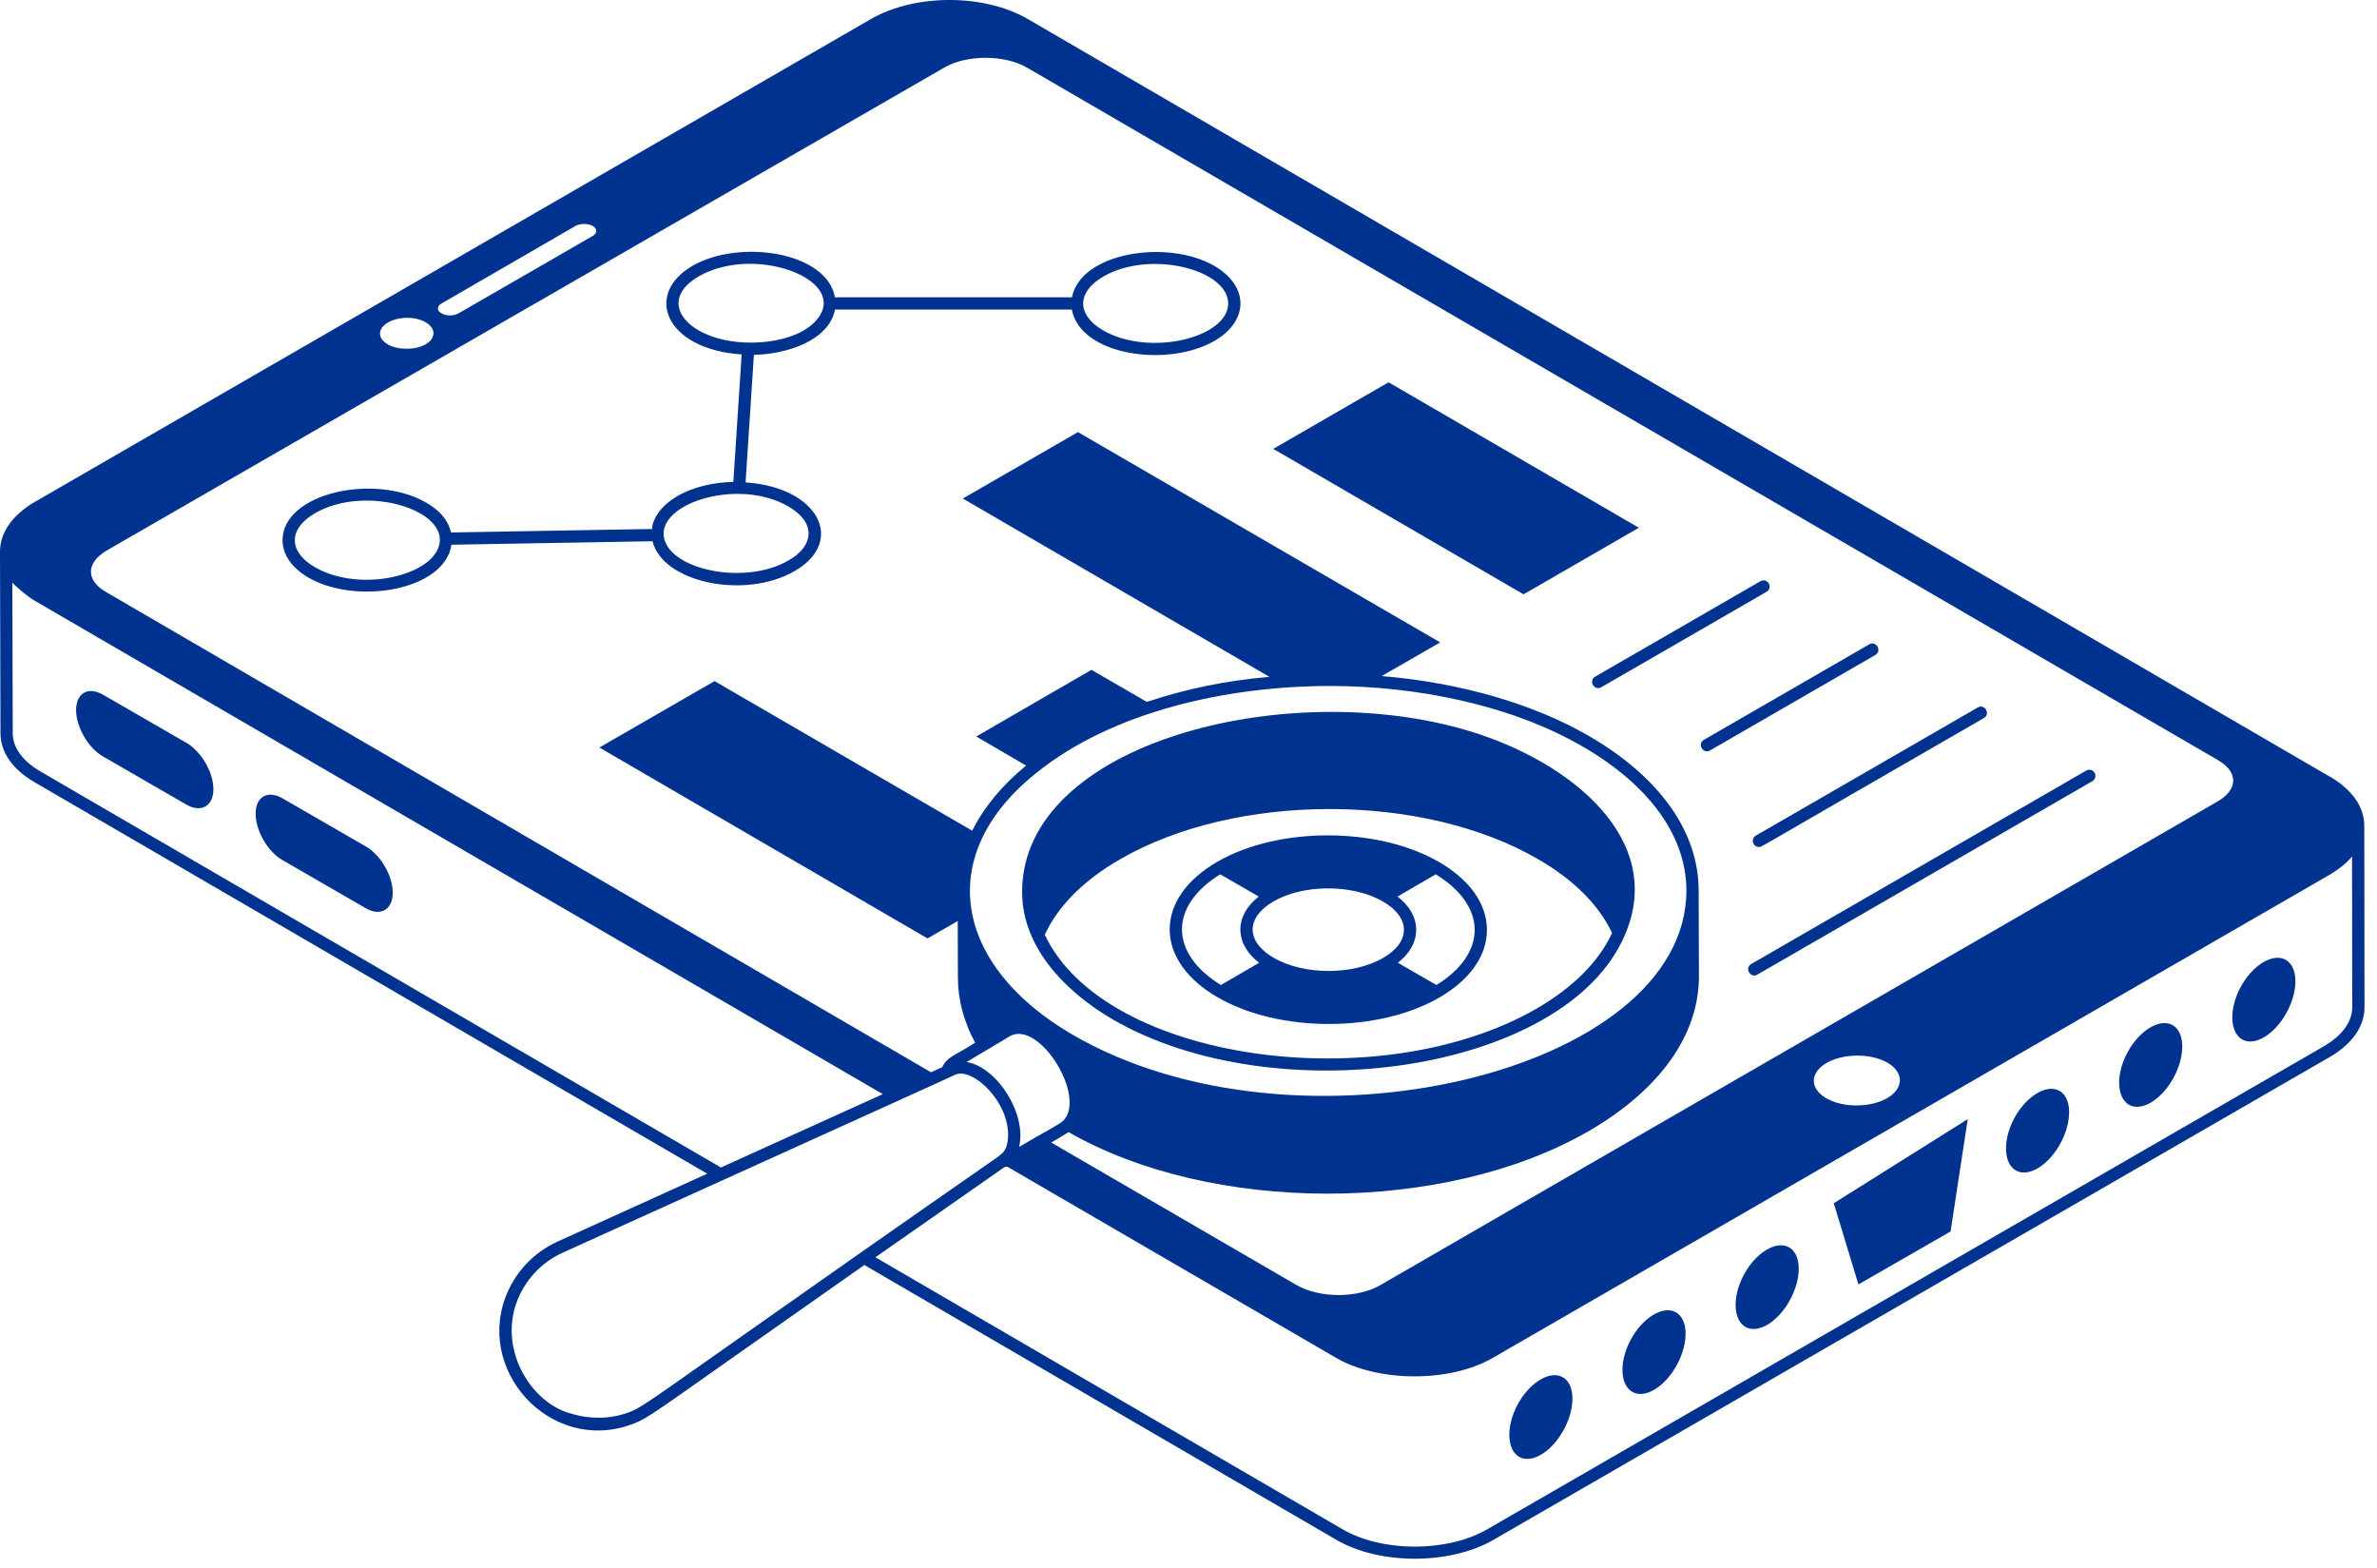
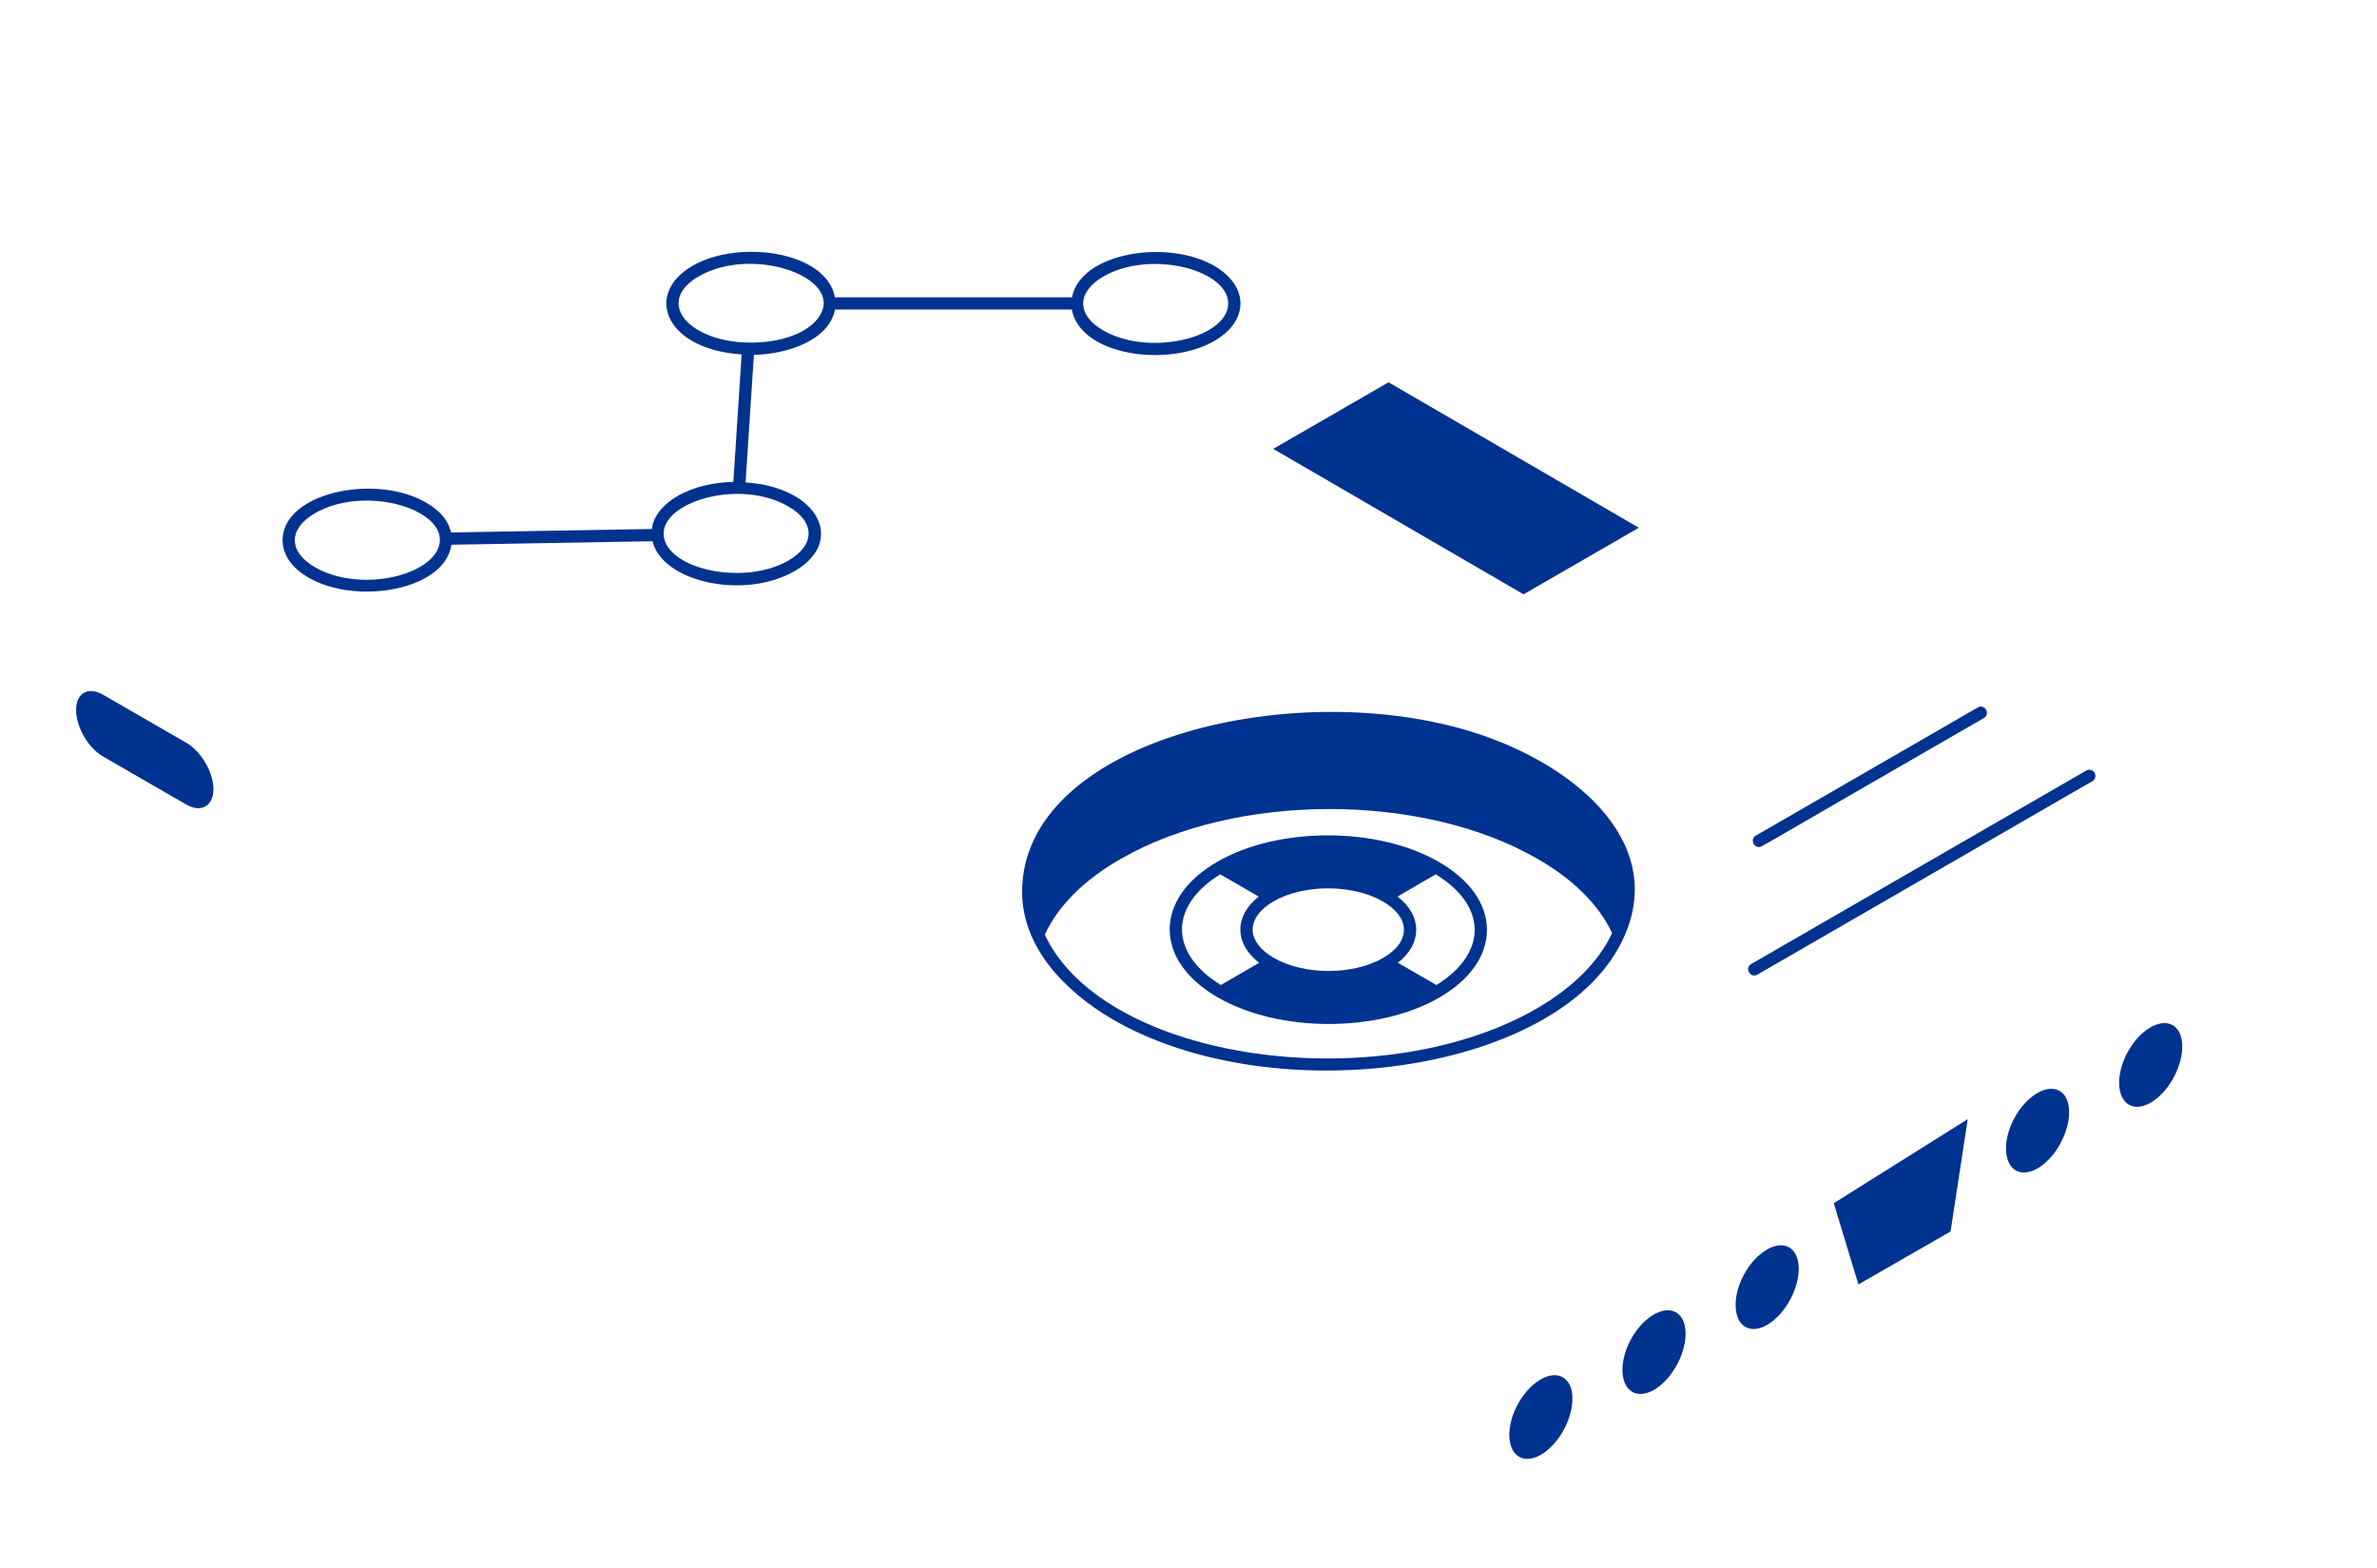
<svg xmlns="http://www.w3.org/2000/svg" width="97" height="64" viewBox="0 0 97 64" fill="none">
-   <path d="M1.394 31.908L28.861 47.892L22.746 50.664C21.761 51.111 20.983 51.952 20.613 52.971C19.453 56.16 22.74 59.508 26.081 57.996C26.74 57.666 27.082 57.365 35.272 51.618L54.544 62.838C56.31 63.862 59.176 63.852 60.935 62.838L95.097 43.117C95.995 42.589 96.49 41.873 96.49 41.102C96.49 41.048 96.491 41.829 96.481 33.691C96.481 32.931 95.991 32.231 95.101 31.701C95.101 31.701 95.101 31.701 95.091 31.701L41.951 0.781C40.161 -0.259 37.351 -0.259 35.551 0.771L1.401 20.491C0.511 21.011 0.002 21.74 0.001 22.489C0.001 22.49 0 22.491 0 22.492C0 22.494 0 22.498 0 22.5L0.02 29.922C0.02 30.686 0.508 31.391 1.394 31.908ZM1.646 31.476C0.92 31.052 0.52 30.5 0.52 29.921L0.503 23.772C0.617 23.906 1.109 24.332 1.381 24.491L36.026 44.645L29.42 47.639L1.646 31.476ZM25.867 57.544C25.112 57.885 24.221 57.946 23.366 57.698C21.739 57.315 20.347 55.164 21.082 53.142C21.408 52.248 22.089 51.511 22.953 51.119C24.588 50.379 37.514 44.524 36.681 44.901C36.782 44.855 38.195 44.214 38.094 44.26C38.195 44.214 39.1 43.799 38.999 43.845C39.722 43.557 41.245 45.01 41.133 46.453C41.086 47.043 40.822 47.087 40.747 47.187C38.547 48.717 36.687 50.017 35.116 51.117C26.95 56.847 26.472 57.241 25.867 57.544ZM39.447 43.334L41.227 42.272C42.425 41.633 44.355 44.756 43.387 45.732C43.304 45.834 42.392 46.334 42.271 46.401L41.587 46.801C41.908 45.462 40.707 43.553 39.447 43.334ZM42.257 31.566C45.422 28.996 50.162 27.991 54.286 27.991C57.771 27.991 61.648 28.751 64.614 30.478C67.329 32.058 68.822 34.142 68.818 36.344C68.805 43.8 52.865 47.55 43.733 42.199C38.948 39.399 38.089 34.917 42.257 31.566ZM74.541 43.371C75.221 42.981 76.341 42.971 77.021 43.361C77.711 43.761 77.691 44.411 77.011 44.811C76.321 45.201 75.211 45.211 74.521 44.811C73.841 44.411 73.851 43.771 74.541 43.371ZM94.845 42.685L60.685 62.405C59.057 63.344 56.415 63.344 54.796 62.406L35.723 51.302C37.109 50.332 39.006 49.006 40.99 47.623C41.029 47.618 41.064 47.611 41.1 47.603L54.531 55.411C56.225 56.393 59.154 56.429 60.911 55.411L95.071 35.691C95.397 35.498 95.74 35.243 95.981 34.949L95.99 41.102C95.99 41.689 95.582 42.251 94.845 42.685ZM18.021 12.381L23.481 9.221C23.681 9.111 24.001 9.111 24.191 9.221C24.381 9.331 24.381 9.521 24.181 9.631L18.721 12.781C18.521 12.901 18.201 12.901 18.011 12.781C17.821 12.681 17.821 12.491 18.021 12.381ZM15.831 13.161C16.261 12.911 16.951 12.901 17.371 13.151C17.801 13.401 17.791 13.801 17.371 14.051C16.941 14.291 16.241 14.291 15.821 14.051C15.391 13.801 15.411 13.401 15.831 13.161ZM4.341 22.471L38.511 2.771C39.431 2.221 41.001 2.221 41.931 2.771C42.584 3.151 35.363 -1.047 90.501 31.011C91.309 31.465 91.383 32.196 90.481 32.711C75.511 41.351 56.341 52.431 56.341 52.431C55.401 52.981 53.851 52.981 52.901 52.431L42.898 46.62C43.106 46.495 43.406 46.332 43.603 46.194C46.522 47.867 50.341 48.706 54.167 48.706C58.023 48.706 61.882 47.856 64.825 46.158C67.741 44.471 69.341 42.216 69.33 39.811C69.328 39.456 69.334 41.098 69.318 36.336C69.318 33.951 67.737 31.718 64.866 30.046C62.583 28.718 59.582 27.853 56.385 27.586L58.77 26.212L43.99 17.632L39.29 20.342L51.803 27.618C49.941 27.783 48.417 28.11 46.8 28.64L44.54 27.332L39.84 30.052L41.873 31.239C40.897 32.038 40.156 32.93 39.674 33.897L29.16 27.792L24.46 30.502L37.85 38.292L39.083 37.581L39.09 39.892C39.09 40.799 39.333 41.69 39.792 42.547C38.866 43.137 38.682 43.099 38.447 43.547L37.993 43.753L4.351 24.171C3.529 23.71 3.47 22.994 4.341 22.471Z" fill="#00328F" />
  <path d="M62.814 56.321C62.1 56.769 61.561 57.79 61.593 58.614C61.627 59.452 62.22 59.776 62.934 59.328C63.648 58.88 64.2 57.837 64.166 56.998C64.134 56.175 63.529 55.873 62.814 56.321Z" fill="#00328F" />
  <path d="M67.432 53.672C66.717 54.12 66.178 55.14 66.21 55.964C66.244 56.802 66.837 57.126 67.552 56.678C68.266 56.23 68.817 55.187 68.784 54.349C68.75 53.525 68.145 53.223 67.432 53.672Z" fill="#00328F" />
  <path d="M72.049 51.021C71.335 51.469 70.794 52.489 70.828 53.314C70.861 54.152 71.454 54.476 72.168 54.027C72.882 53.58 73.434 52.537 73.401 51.698C73.368 50.874 72.763 50.573 72.049 51.021Z" fill="#00328F" />
  <path d="M83.083 44.636C82.369 45.084 81.829 46.104 81.862 46.928C81.895 47.767 82.488 48.091 83.202 47.642C83.917 47.194 84.468 46.151 84.435 45.313C84.403 44.489 83.797 44.188 83.083 44.636Z" fill="#00328F" />
  <path d="M87.7 41.954C86.986 42.402 86.446 43.422 86.479 44.247C86.512 45.085 87.105 45.409 87.819 44.96C88.534 44.513 89.085 43.47 89.052 42.631C89.02 41.808 88.414 41.506 87.7 41.954Z" fill="#00328F" />
-   <path d="M92.317 39.289C91.603 39.738 91.064 40.758 91.096 41.582C91.129 42.42 91.722 42.744 92.437 42.296C93.151 41.848 93.702 40.805 93.669 39.967C93.637 39.143 93.031 38.841 92.317 39.289Z" fill="#00328F" />
  <path d="M74.832 49.097L75.838 52.41L79.596 50.251L79.599 50.248L80.299 45.665L76.207 48.234L74.832 49.097Z" fill="#00328F" />
  <path d="M7.614 30.315L4.209 28.35C3.6 27.998 3.108 28.278 3.106 28.969C3.104 29.66 3.593 30.515 4.202 30.866L7.607 32.832C8.201 33.175 8.707 32.895 8.709 32.204C8.711 31.513 8.208 30.658 7.614 30.315Z" fill="#00328F" />
-   <path d="M14.939 34.545L11.527 32.575C10.925 32.228 10.434 32.508 10.432 33.199C10.43 33.89 10.918 34.745 11.52 35.092L14.932 37.062C15.526 37.405 16.025 37.12 16.027 36.429C16.029 35.738 15.533 34.888 14.939 34.545Z" fill="#00328F" />
  <path d="M66.877 21.534L56.664 15.599L51.959 18.316L62.172 24.251L66.877 21.534Z" fill="#00328F" />
  <path d="M58.716 35.17C56.213 33.725 52.153 33.725 49.666 35.17C48.417 35.895 47.731 36.877 47.732 37.935C47.732 37.935 47.733 37.936 47.733 37.936C47.733 37.936 47.732 37.937 47.732 37.937C47.743 38.993 48.44 39.974 49.696 40.699C52.204 42.147 56.263 42.142 58.745 40.699C59.994 39.973 60.681 38.991 60.679 37.934C60.673 36.879 59.976 35.897 58.716 35.17ZM56.447 39.085C55.22 39.799 53.215 39.798 51.979 39.085C51.429 38.767 51.123 38.358 51.117 37.933C51.119 37.508 51.419 37.101 51.964 36.784C53.192 36.07 55.196 36.071 56.433 36.784C56.984 37.102 57.289 37.511 57.291 37.934C57.294 38.358 56.994 38.768 56.447 39.085ZM48.233 37.933C48.232 37.096 48.785 36.298 49.794 35.676L50.935 36.334L51.367 36.584C50.881 36.963 50.618 37.432 50.617 37.934C50.617 37.935 50.617 37.935 50.617 37.936C50.617 37.937 50.617 37.937 50.617 37.938C50.623 38.439 50.892 38.908 51.382 39.286L49.822 40.193C48.804 39.57 48.241 38.772 48.233 37.933ZM58.617 40.193L57.044 39.285C57.532 38.905 57.794 38.434 57.791 37.931C57.789 37.431 57.521 36.962 57.03 36.583L58.589 35.676C59.611 36.301 60.174 37.099 60.179 37.935C60.18 38.773 59.627 39.57 58.617 40.193Z" fill="#00328F" />
  <path d="M45.394 41.588C52.038 45.454 63.889 43.77 66.298 38.173C66.298 38.173 66.299 38.173 66.299 38.172C66.299 38.172 66.299 38.171 66.299 38.171C68.01 34.269 64.111 31.072 59.926 29.82C52.5 27.597 41.71 30.303 41.71 36.391C41.71 38.63 43.424 40.435 45.394 41.588ZM62.705 41.156C56.336 44.831 45.086 43.349 42.635 38.14C43.169 36.978 44.224 35.913 45.715 35.058C50.43 32.331 58.078 32.33 62.765 35.058C64.221 35.895 65.255 36.937 65.785 38.072C65.256 39.223 64.201 40.289 62.705 41.156Z" fill="#00328F" />
  <path d="M71.714 39.768L85.385 31.875C85.504 31.806 85.546 31.654 85.476 31.534C85.408 31.414 85.254 31.372 85.135 31.443L71.464 39.335C71.178 39.5 71.428 39.934 71.714 39.768Z" fill="#00328F" />
  <path d="M71.779 34.561C71.906 34.561 71.33 34.844 80.956 29.301C81.245 29.135 80.988 28.701 80.706 28.869L71.654 34.095C71.433 34.222 71.525 34.561 71.779 34.561Z" fill="#00328F" />
-   <path d="M69.784 30.62L76.526 26.727C76.816 26.561 76.558 26.126 76.276 26.294L69.534 30.187C69.247 30.352 69.498 30.786 69.784 30.62Z" fill="#00328F" />
-   <path d="M65.346 28.041L72.09 24.148C72.209 24.079 72.25 23.927 72.181 23.807C72.112 23.687 71.958 23.645 71.84 23.716L65.096 27.609C64.81 27.773 65.06 28.207 65.346 28.041Z" fill="#00328F" />
  <path d="M12.588 23.569C14.532 24.698 18.151 24.098 18.422 22.227L26.629 22.085C27.029 23.755 30.376 24.487 32.43 23.301C34.515 22.099 33.421 19.883 30.425 19.685L30.765 14.48C32.076 14.453 33.819 13.918 34.075 12.631H43.739C44.088 14.517 47.66 15.008 49.553 13.913C50.977 13.091 50.974 11.675 49.555 10.85C47.666 9.752 44.103 10.287 43.745 12.131H34.073C33.729 10.262 30.164 9.749 28.263 10.845C26.262 12 27.139 14.252 30.265 14.462L29.926 19.664C29.157 19.68 28.324 19.85 27.653 20.237C27.13 20.54 26.781 20.929 26.644 21.363C26.621 21.437 26.62 21.511 26.61 21.585L18.41 21.727C18.358 21.627 18.321 21.049 17.391 20.509C15.309 19.3 11.533 20.107 11.531 22.043C11.53 22.63 11.905 23.172 12.588 23.569ZM45.026 11.283C46.937 10.18 50.122 11 50.119 12.384C50.117 13.78 46.898 14.574 45.008 13.476C43.93 12.849 43.933 11.914 45.026 11.283ZM28.513 11.277C30.723 10.002 34.432 11.323 33.454 12.878C32.778 13.954 30.661 14.196 29.295 13.805C27.638 13.328 27.078 12.107 28.513 11.277ZM32.185 20.673C33.269 21.303 33.266 22.241 32.18 22.869C30.343 23.93 27.197 23.214 27.083 21.845C27.084 21.838 27.09 21.834 27.09 21.827C27.09 21.821 27.085 21.818 27.084 21.812C27.08 21.718 27.087 21.619 27.121 21.514C27.495 20.333 30.358 19.603 32.185 20.673ZM12.854 20.941C14.94 19.738 18.405 20.825 17.902 22.316C17.493 23.528 14.637 24.18 12.839 23.137C11.755 22.506 11.764 21.57 12.854 20.941Z" fill="#00328F" />
</svg>